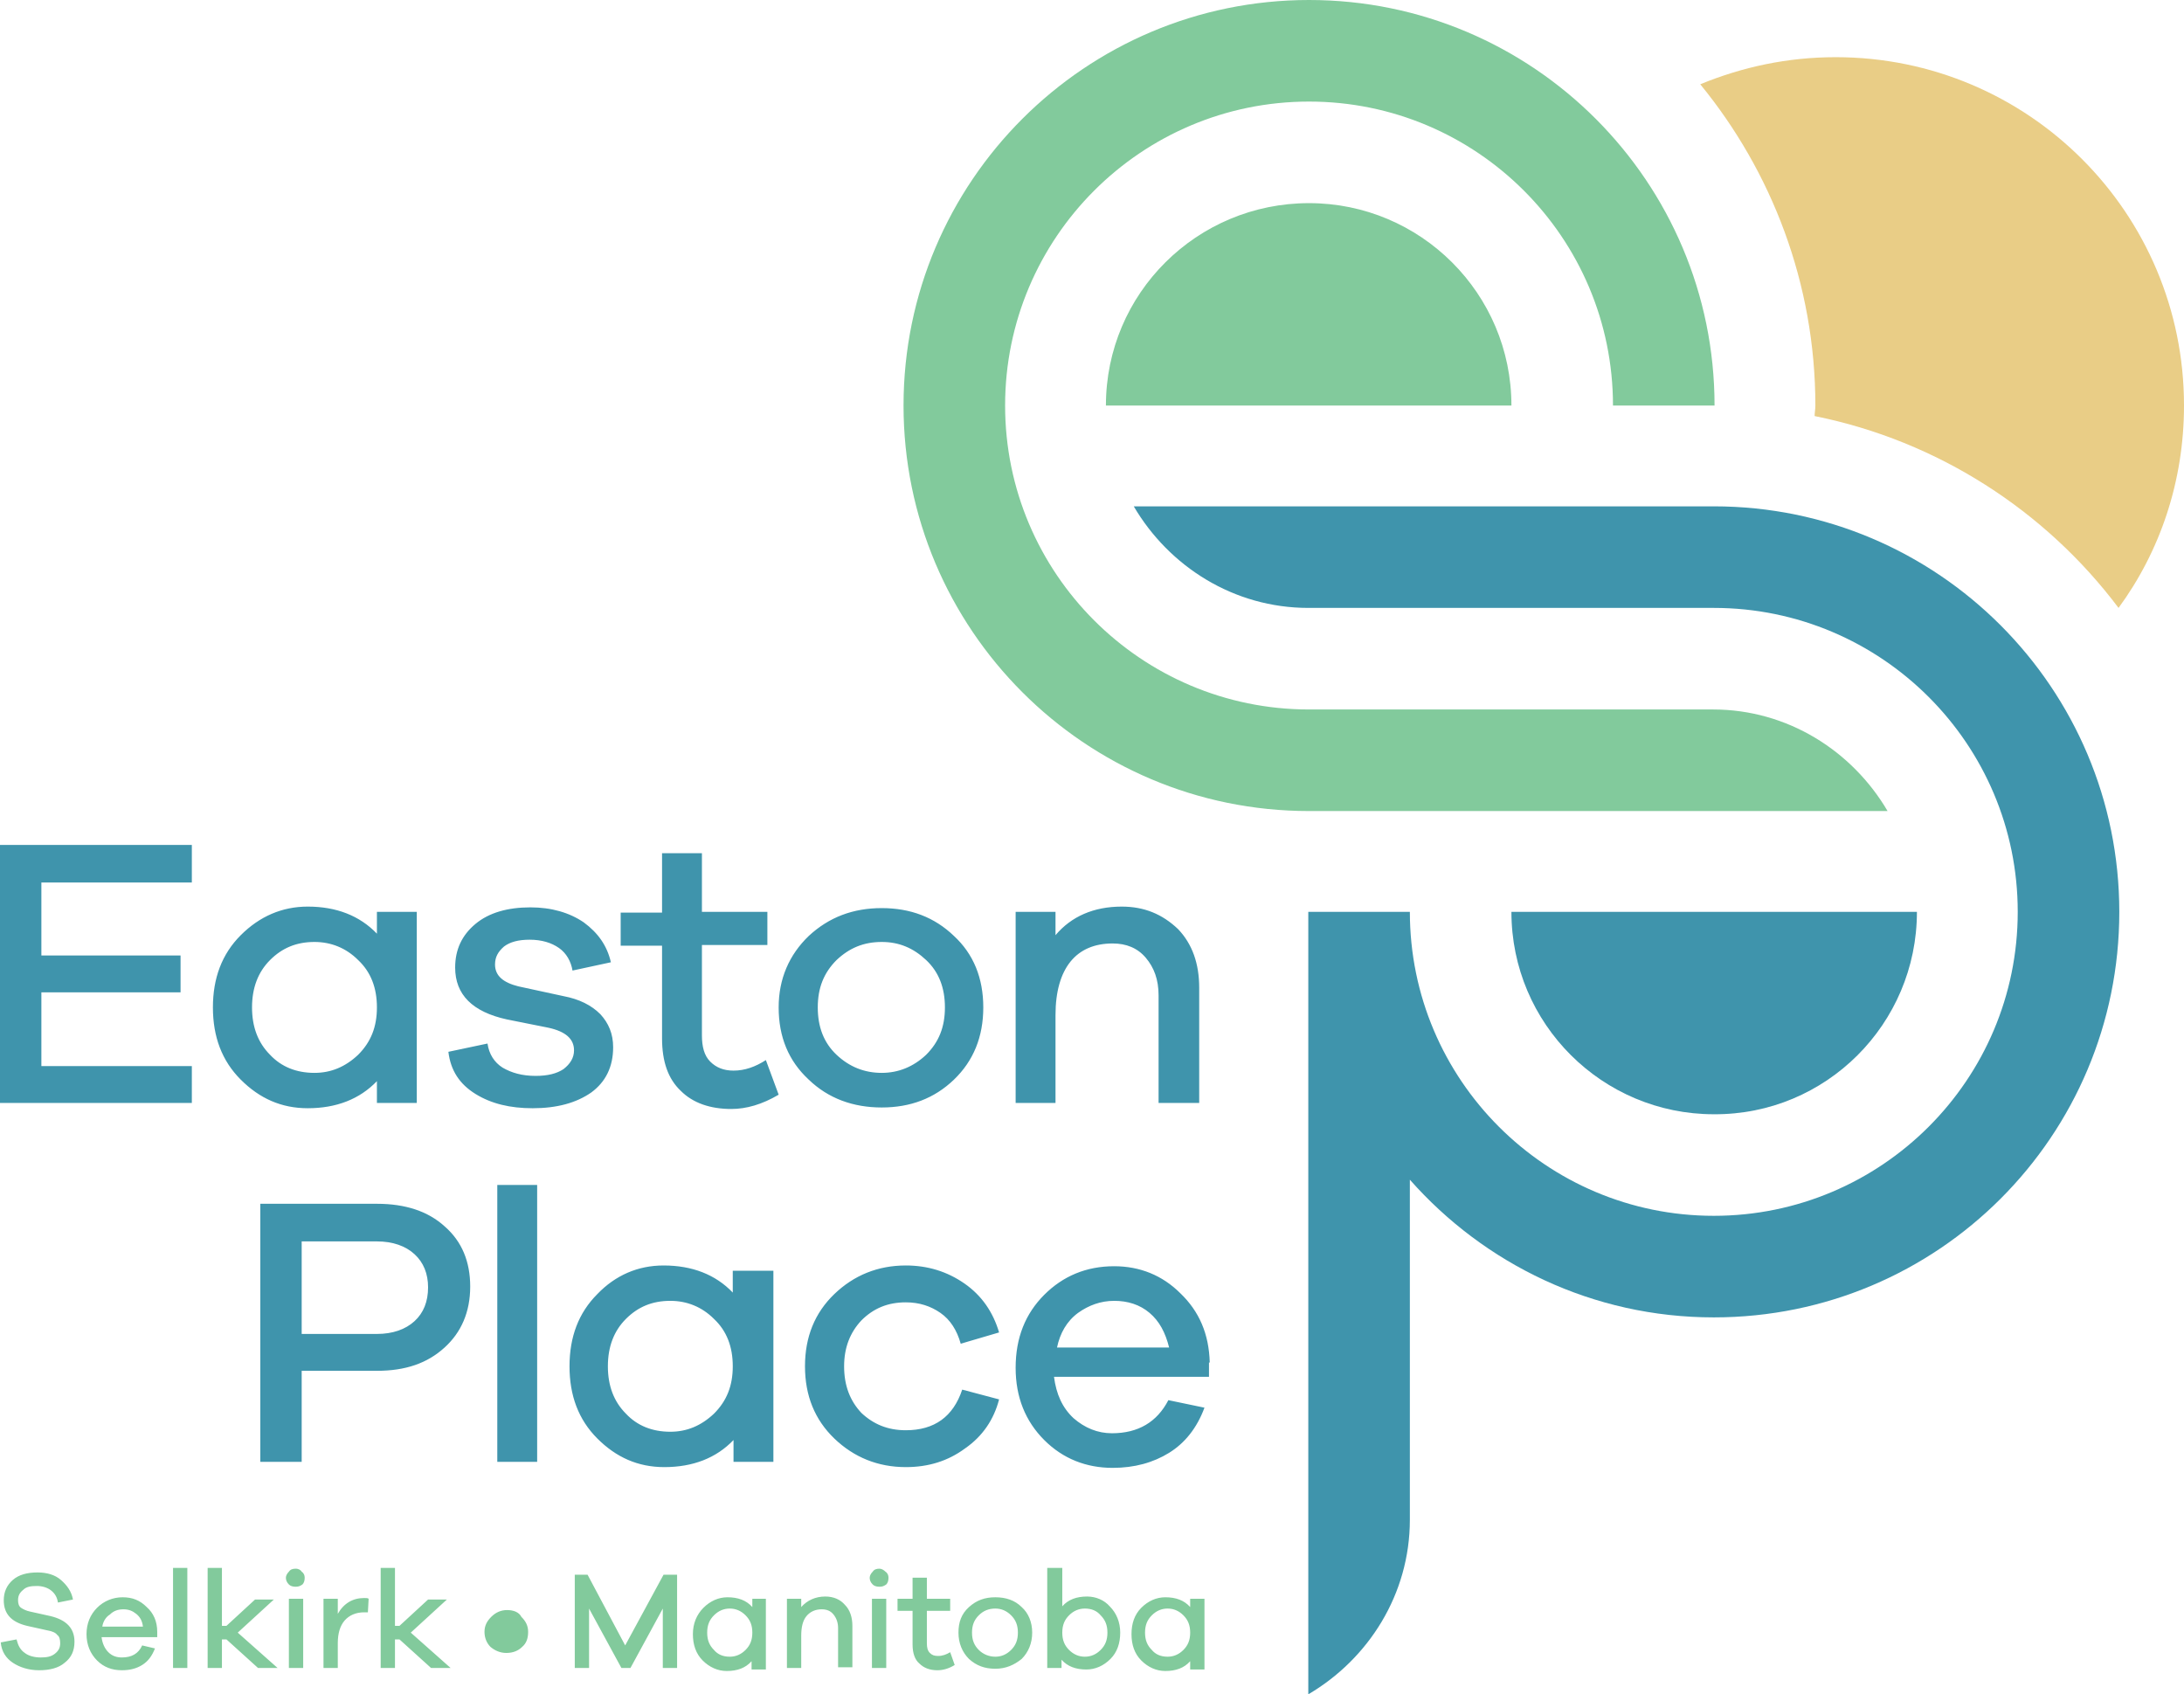
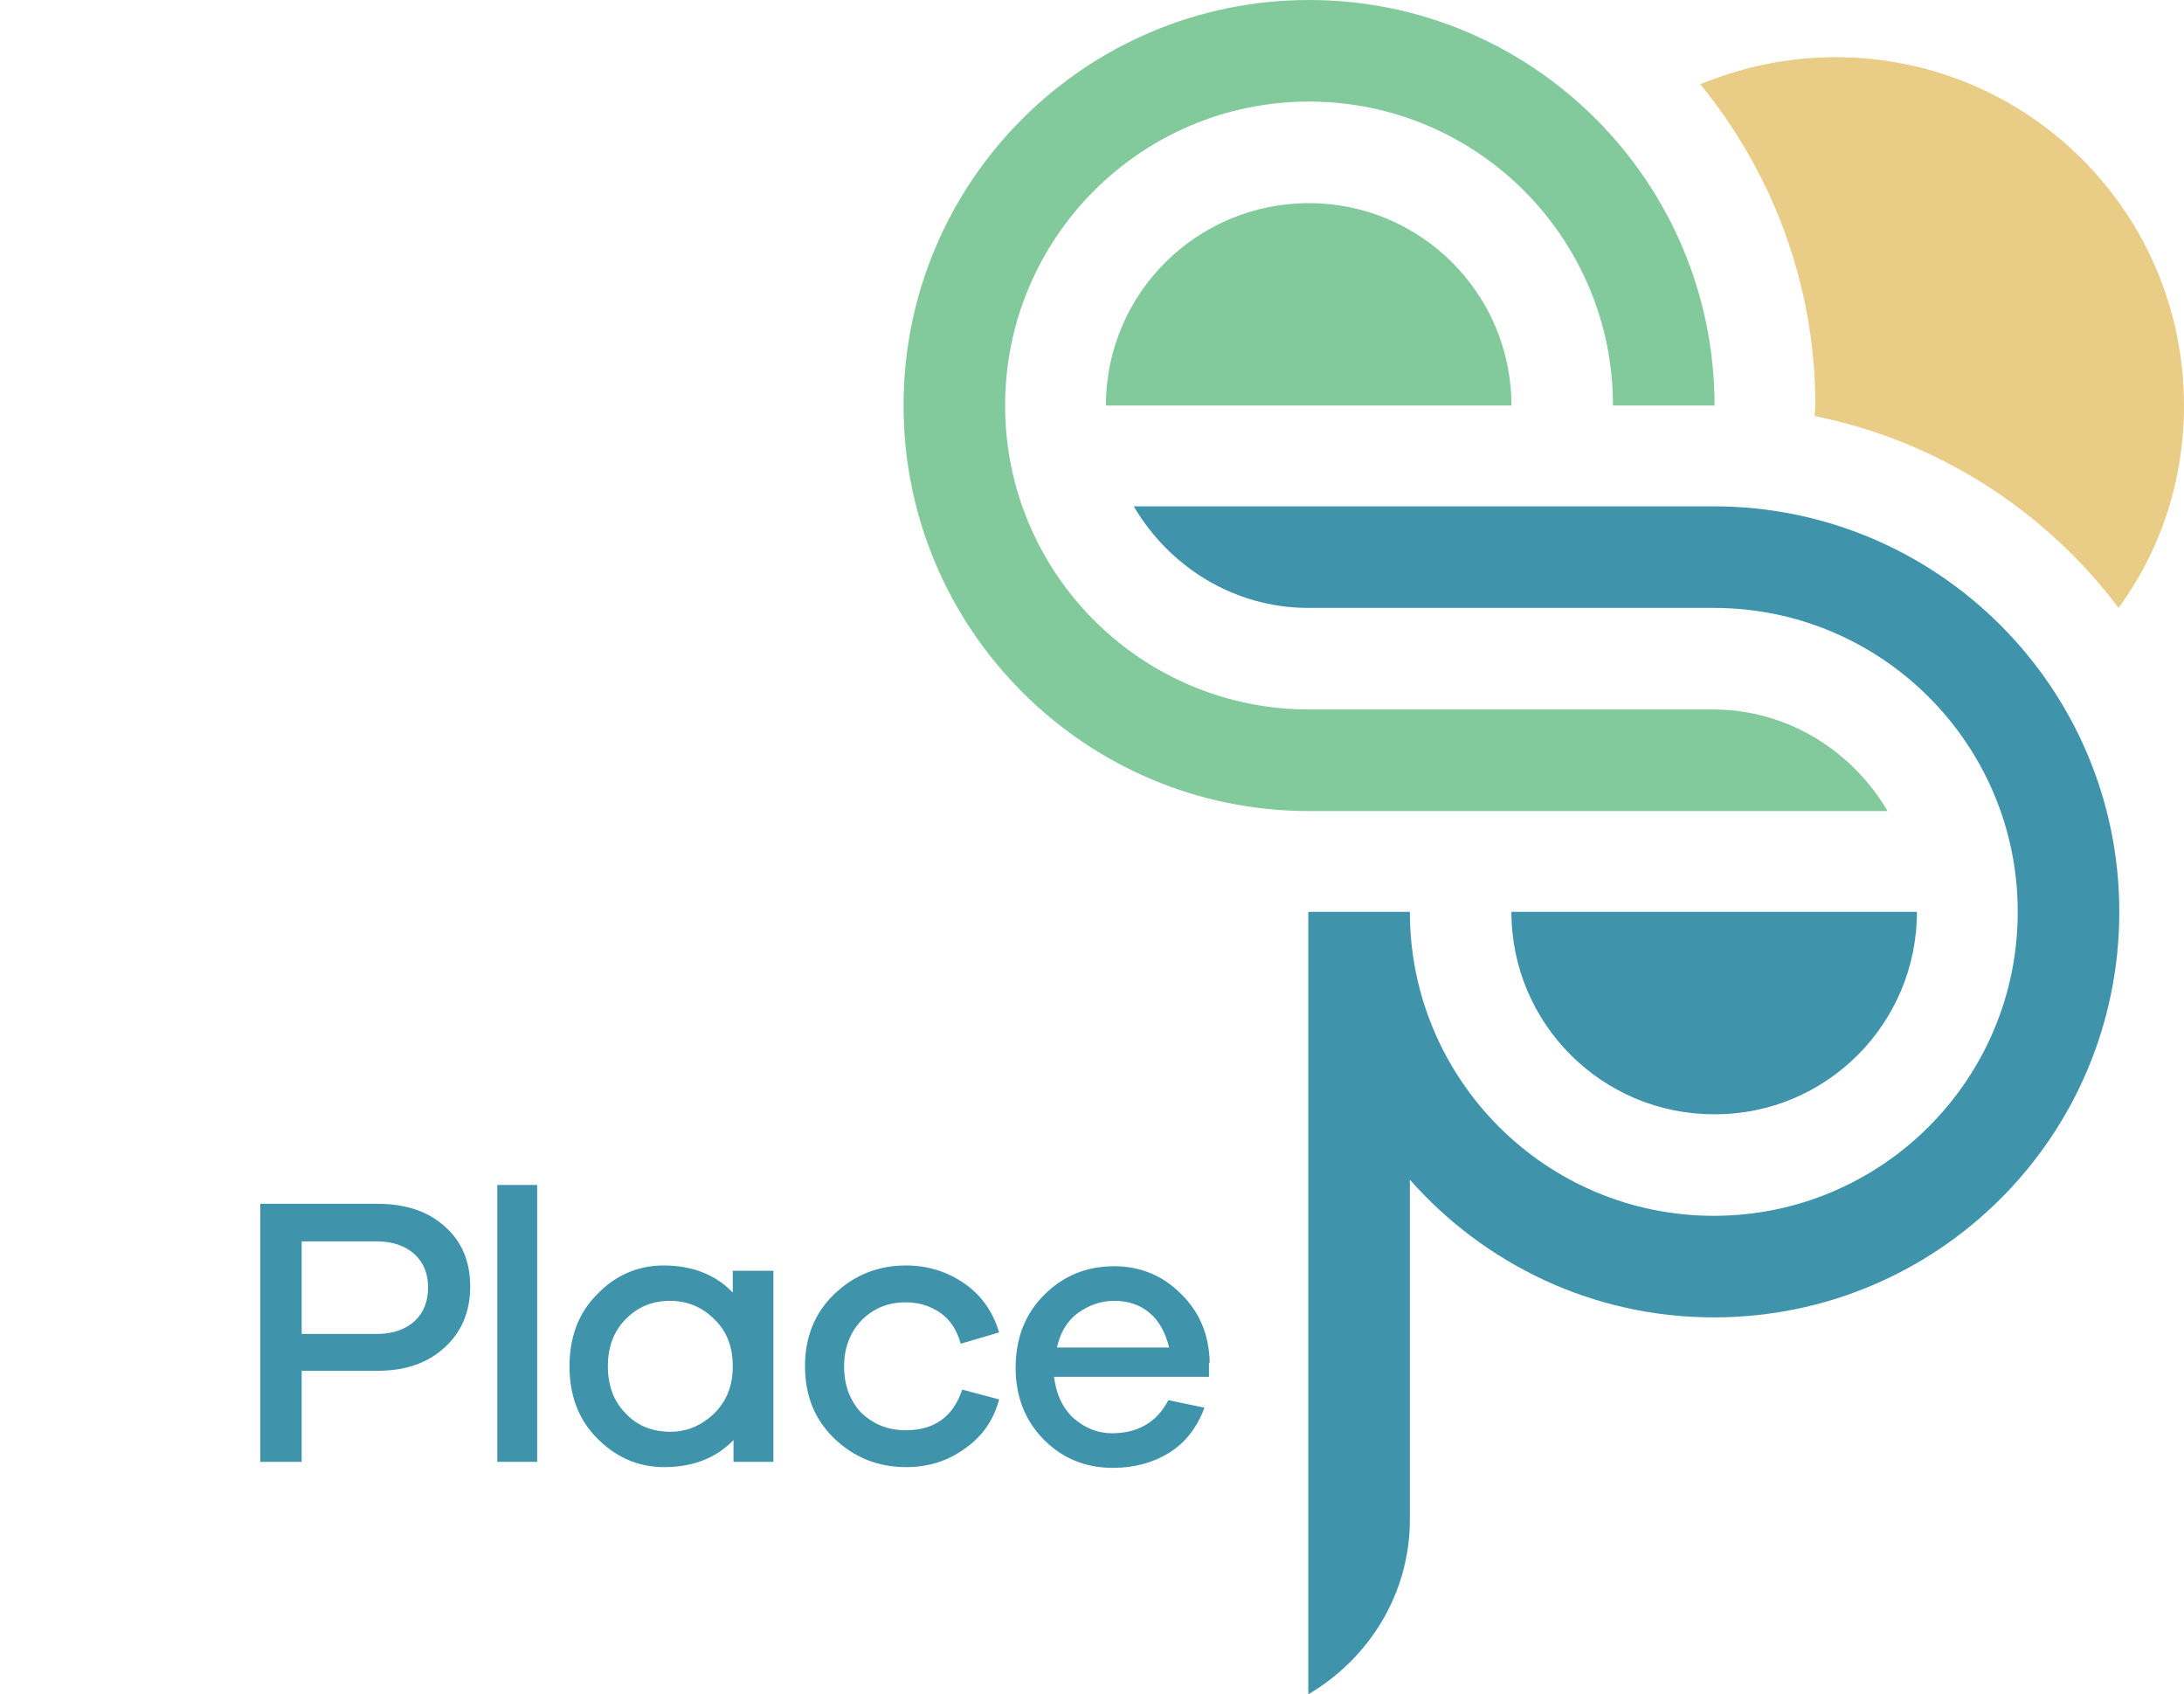
<svg xmlns="http://www.w3.org/2000/svg" viewBox="258.8 193.6 290.3 225.2" width="290.3" height="225.2">
  <defs>
    <style type="text/css">
	.st0{fill:#E9CD86;}
	.st1{fill:#3F94AC;}
	.st2{fill:#82CA9C;}
</style>
  </defs>
  <g>
    <g>
      <path class="st0" d="M549.1,247.5c0-25.6-20.7-46.3-46.3-46.3c-6.4,0-12.4,1.3-18,3.6c9.5,11.6,15.3,26.5,15.3,42.7 c0,0.5-0.1,1-0.1,1.4c16.4,3.3,30.7,12.6,40.4,25.5C545.9,266.9,549.1,257.6,549.1,247.5" />
      <path class="st1" d="M540.5,314.8L540.5,314.8c0-29.7-24.1-53.9-53.9-53.9h-77.1c4.7,8,13.3,13.5,23.2,13.5h53.9 c22.3,0,40.4,18.1,40.4,40.4c0,22.3-18.1,40.4-40.4,40.4c-22.3,0-40.4-18.1-40.4-40.4h-13.5v0v80.8h0v23.2 c8-4.7,13.5-13.3,13.5-23.2v-26.9v-18.3c9.9,11.2,24.3,18.3,40.4,18.3C516.4,368.7,540.5,344.6,540.5,314.8 M513.6,314.8h-53.9 c0,14.9,12.1,26.9,26.9,26.9C501.5,341.8,513.6,329.7,513.6,314.8z" />
      <path class="st2" d="M486.5,287.9h-53.7c-22.3,0-40.4-18.1-40.4-40.4c0-22.3,18.1-40.4,40.4-40.4c22.3,0,40.4,18.1,40.4,40.4h13.5 c0-29.7-24.1-53.9-53.9-53.9c-29.7,0-53.9,24.1-53.9,53.9c0,29.7,24.1,53.9,53.9,53.9h76.9C505,293.4,496.4,287.9,486.5,287.9 M405.8,247.5h53.9c0-14.9-12.1-26.9-26.9-26.9C417.9,220.6,405.8,232.6,405.8,247.5z" />
      <g>
        <g>
          <path class="st1" d="M406.9,366.5c1.8,0,3.4,0.5,4.7,1.6s2.1,2.6,2.6,4.6h-14.9c0.4-1.9,1.3-3.5,2.8-4.6 C403.5,367.1,405.1,366.5,406.9,366.5 M419.6,374.7c-0.1-3.8-1.4-6.8-3.9-9.2c-2.4-2.4-5.4-3.6-8.8-3.6c-3.7,0-6.8,1.3-9.3,3.8 c-2.5,2.5-3.8,5.7-3.8,9.7c0,3.9,1.3,7.1,3.8,9.6c2.5,2.5,5.6,3.7,9.1,3.7c2.9,0,5.4-0.7,7.5-2c2.1-1.3,3.7-3.3,4.7-6l-4.8-1 c-1.5,2.9-4,4.4-7.5,4.4c-1.9,0-3.6-0.7-5.1-2c-1.5-1.4-2.3-3.2-2.6-5.5h20.6V374.7z M379.2,383.7c-2.4,0-4.3-0.8-5.9-2.3 c-1.5-1.6-2.3-3.6-2.3-6.2c0-2.5,0.8-4.5,2.3-6.1c1.6-1.6,3.5-2.4,5.9-2.4c1.8,0,3.3,0.5,4.6,1.4c1.3,0.9,2.2,2.3,2.7,4.1 l5.1-1.5c-0.8-2.7-2.3-4.9-4.6-6.5c-2.3-1.6-4.9-2.4-7.8-2.4c-3.7,0-6.9,1.3-9.5,3.8s-3.9,5.7-3.9,9.6c0,3.9,1.3,7.1,3.9,9.6 c2.6,2.5,5.8,3.8,9.5,3.8c3,0,5.6-0.8,7.9-2.5c2.3-1.6,3.8-3.8,4.5-6.5l-4.9-1.3C385.5,381.9,383,383.7,379.2,383.7 M347.9,383.9c-2.4,0-4.4-0.8-5.9-2.4c-1.6-1.6-2.4-3.7-2.4-6.3c0-2.6,0.8-4.7,2.4-6.3c1.6-1.6,3.5-2.4,5.9-2.4 c2.2,0,4.2,0.8,5.8,2.4c1.7,1.6,2.5,3.7,2.5,6.3c0,2.6-0.8,4.6-2.5,6.3C352,383.1,350.1,383.9,347.9,383.9 M361.5,362.5h-5.3 v2.9c-2.3-2.4-5.4-3.6-9.2-3.6c-3.4,0-6.4,1.3-8.8,3.8c-2.5,2.5-3.7,5.7-3.7,9.6c0,3.9,1.2,7.1,3.7,9.6c2.5,2.5,5.4,3.8,8.9,3.8 c3.8,0,6.9-1.2,9.2-3.6v2.9h5.3V362.5z M330.2,351.1h-5.3v36.8h5.3V351.1z M298.9,370.8v-12.2h10c2.1,0,3.8,0.6,5,1.7 c1.2,1.1,1.8,2.6,1.8,4.4c0,1.9-0.6,3.4-1.8,4.5c-1.2,1.1-2.9,1.7-5,1.7H298.9z M293.4,353.6v34.3h5.5v-12.1h10 c3.8,0,6.7-1,9-3.1c2.2-2,3.4-4.7,3.4-8.1c0-3.3-1.1-6-3.4-8c-2.2-2-5.2-3-9-3H293.4z" />
-           <path class="st1" d="M407.9,314.1c-3.7,0-6.7,1.3-8.8,3.8v-3.1h-5.3v25.4h5.3v-11.7c0-3.1,0.7-5.5,2-7.1 c1.3-1.6,3.2-2.4,5.6-2.4c1.8,0,3.3,0.6,4.4,1.9c1.1,1.3,1.7,2.9,1.7,5v14.3h5.4v-15.3c0-3.2-0.9-5.8-2.8-7.8 C413.3,315.1,410.9,314.1,407.9,314.1 M376,336.2c-2.3,0-4.3-0.8-6-2.4c-1.7-1.6-2.5-3.7-2.5-6.3c0-2.6,0.8-4.6,2.5-6.3 c1.7-1.6,3.6-2.4,6-2.4c2.3,0,4.2,0.8,5.9,2.4c1.7,1.6,2.5,3.7,2.5,6.3c0,2.6-0.8,4.6-2.5,6.3 C380.2,335.4,378.2,336.2,376,336.2 M376,314.3c-3.8,0-7,1.2-9.7,3.7c-2.6,2.5-4,5.7-4,9.5c0,3.9,1.3,7.1,4,9.6 c2.6,2.5,5.9,3.7,9.7,3.7c3.8,0,7-1.2,9.6-3.7c2.6-2.5,3.9-5.7,3.9-9.6c0-3.9-1.3-7.1-3.9-9.5C383,315.5,379.8,314.3,376,314.3 M360.6,334.5c-1.4,0.9-2.8,1.4-4.3,1.4c-1.3,0-2.3-0.4-3.1-1.2c-0.8-0.8-1.1-2-1.1-3.5v-12h8.7v-4.4h-8.7V307h-5.3v7.9h-5.5 v4.4h5.5v12.3c0,3.1,0.8,5.4,2.5,7c1.6,1.6,3.9,2.4,6.7,2.4c2,0,4.1-0.6,6.3-1.9L360.6,334.5z M318.4,333.4 c0.3,2.5,1.5,4.3,3.6,5.6c2.1,1.3,4.6,1.9,7.6,1.9c3.2,0,5.8-0.7,7.8-2.1c1.9-1.4,2.9-3.4,2.9-6c0-1.8-0.6-3.2-1.7-4.4 c-1.2-1.2-2.8-2-4.9-2.4l-6-1.3c-2-0.5-3.1-1.4-3.1-2.9c0-1,0.4-1.7,1.2-2.4c0.8-0.6,1.9-0.9,3.4-0.9c1.6,0,2.9,0.4,3.9,1.1 c1,0.7,1.6,1.8,1.8,3l5.1-1.1c-0.5-2.2-1.7-3.9-3.6-5.3c-1.9-1.3-4.3-2-7.1-2c-3,0-5.5,0.7-7.3,2.2c-1.8,1.5-2.7,3.4-2.7,5.8 c0,3.6,2.3,5.9,6.9,6.9l5.5,1.1c2.3,0.5,3.4,1.5,3.4,3c0,1-0.5,1.8-1.4,2.5c-0.9,0.6-2.1,0.9-3.7,0.9c-1.8,0-3.2-0.4-4.4-1.1 c-1.1-0.7-1.8-1.8-2-3.2L318.4,333.4z M300.6,336.2c-2.4,0-4.4-0.8-5.9-2.4c-1.6-1.6-2.4-3.7-2.4-6.3c0-2.6,0.8-4.7,2.4-6.3 c1.6-1.6,3.5-2.4,5.9-2.4c2.2,0,4.2,0.8,5.8,2.4c1.7,1.6,2.5,3.7,2.5,6.3c0,2.6-0.8,4.6-2.5,6.3 C304.7,335.4,302.8,336.2,300.6,336.2 M314.2,314.8h-5.3v2.9c-2.3-2.4-5.4-3.6-9.2-3.6c-3.4,0-6.4,1.3-8.9,3.8 c-2.5,2.5-3.7,5.7-3.7,9.6c0,3.9,1.2,7.1,3.7,9.6c2.5,2.5,5.4,3.8,8.9,3.8c3.8,0,6.9-1.2,9.2-3.6v2.9h5.3V314.8z M284.4,335.3 h-20.1v-9.8h18.5v-4.9h-18.5v-9.7h20v-5h-25.5v34.3h25.5V335.3z" />
        </g>
      </g>
-       <path class="st2" d="M414,413.8c-0.9,0-1.6-0.3-2.1-0.9c-0.6-0.6-0.9-1.3-0.9-2.3s0.3-1.7,0.9-2.3c0.6-0.6,1.3-0.9,2.1-0.9 c0.8,0,1.5,0.3,2.1,0.9c0.6,0.6,0.9,1.3,0.9,2.3s-0.3,1.7-0.9,2.3C415.5,413.5,414.8,413.8,414,413.8 M419,406.1H417v1.1 c-0.8-0.9-1.9-1.3-3.3-1.3c-1.2,0-2.3,0.5-3.2,1.4c-0.9,0.9-1.3,2.1-1.3,3.5c0,1.4,0.4,2.6,1.3,3.5c0.9,0.9,2,1.4,3.2,1.4 c1.4,0,2.5-0.4,3.3-1.3v1.1h1.9V406.1z M403,413.8c-0.8,0-1.5-0.3-2.1-0.9c-0.6-0.6-0.9-1.3-0.9-2.3s0.3-1.7,0.9-2.3 c0.6-0.6,1.3-0.9,2.1-0.9c0.9,0,1.6,0.3,2.1,0.9c0.6,0.6,0.9,1.3,0.9,2.3s-0.3,1.7-0.9,2.3C404.5,413.5,403.8,413.8,403,413.8 M403.3,405.8c-1.4,0-2.5,0.4-3.3,1.3V402H398v13.3h1.9v-1.1c0.8,0.9,1.9,1.3,3.3,1.3c1.2,0,2.3-0.5,3.2-1.4 c0.9-0.9,1.3-2.1,1.3-3.5c0-1.4-0.5-2.6-1.4-3.5C405.6,406.3,404.5,405.8,403.3,405.8 M391.1,413.8c-0.8,0-1.6-0.3-2.2-0.9 c-0.6-0.6-0.9-1.3-0.9-2.3s0.3-1.7,0.9-2.3c0.6-0.6,1.3-0.9,2.2-0.9c0.8,0,1.5,0.3,2.1,0.9c0.6,0.6,0.9,1.3,0.9,2.3 s-0.3,1.7-0.9,2.3C392.6,413.5,391.9,413.8,391.1,413.8 M391.1,405.9c-1.4,0-2.5,0.4-3.5,1.3c-1,0.9-1.4,2-1.4,3.4 s0.5,2.6,1.4,3.5c1,0.9,2.1,1.3,3.5,1.3c1.4,0,2.5-0.5,3.5-1.3c0.9-0.9,1.4-2.1,1.4-3.5s-0.5-2.6-1.4-3.4 C393.7,406.3,392.5,405.9,391.1,405.9 M385.1,413.2c-0.5,0.3-1,0.5-1.6,0.5c-0.5,0-0.8-0.1-1.1-0.4c-0.3-0.3-0.4-0.7-0.4-1.3v-4.3 h3.1v-1.6H382v-2.8h-1.9v2.8h-2v1.6h2v4.5c0,1.1,0.3,2,0.9,2.5c0.6,0.6,1.4,0.9,2.4,0.9c0.7,0,1.5-0.2,2.3-0.7L385.1,413.2z M376.6,406.1h-1.9v9.2h1.9V406.1z M375.7,402.1c-0.4,0-0.7,0.1-0.9,0.4c-0.2,0.2-0.4,0.5-0.4,0.8c0,0.3,0.1,0.6,0.4,0.9 c0.2,0.2,0.5,0.3,0.9,0.3c0.4,0,0.6-0.1,0.9-0.3c0.2-0.2,0.3-0.5,0.3-0.9c0-0.3-0.1-0.6-0.4-0.8 C376.3,402.3,376,402.1,375.7,402.1 M368.5,405.8c-1.3,0-2.4,0.5-3.2,1.4v-1.1h-1.9v9.2h1.9V411c0-1.1,0.2-2,0.7-2.6 c0.5-0.6,1.2-0.9,2-0.9c0.7,0,1.2,0.2,1.6,0.7c0.4,0.5,0.6,1.1,0.6,1.8v5.2h1.9v-5.5c0-1.1-0.3-2.1-1-2.8 C370.5,406.2,369.6,405.8,368.5,405.8 M355.8,413.8c-0.9,0-1.6-0.3-2.1-0.9c-0.6-0.6-0.9-1.3-0.9-2.3s0.3-1.7,0.9-2.3 c0.6-0.6,1.3-0.9,2.1-0.9c0.8,0,1.5,0.3,2.1,0.9c0.6,0.6,0.9,1.3,0.9,2.3s-0.3,1.7-0.9,2.3C357.3,413.5,356.6,413.8,355.8,413.8 M360.7,406.1h-1.9v1.1c-0.8-0.9-1.9-1.3-3.3-1.3c-1.2,0-2.3,0.5-3.2,1.4c-0.9,0.9-1.4,2.1-1.4,3.5c0,1.4,0.4,2.6,1.3,3.5 c0.9,0.9,2,1.4,3.2,1.4c1.4,0,2.5-0.4,3.3-1.3v1.1h1.9V406.1z M348.7,402.9H347l-5.1,9.4l-5-9.4h-1.7v12.4h1.9v-7.9l4.3,7.9h1.2 l4.3-7.9v7.9h1.9V402.9z M326.2,407.6c-0.8,0-1.5,0.3-2.1,0.9c-0.6,0.6-0.9,1.2-0.9,2c0,0.8,0.3,1.5,0.8,2 c0.6,0.5,1.3,0.8,2.1,0.8c0.9,0,1.6-0.3,2.1-0.8c0.6-0.5,0.8-1.2,0.8-2c0-0.8-0.3-1.4-0.9-2C327.8,407.9,327.1,407.6,326.2,407.6 M318.7,415.3l-5.3-4.7l4.8-4.4h-2.5l-3.8,3.5h-0.6V402h-1.9v13.3h1.9v-3.8h0.6l4.2,3.8H318.7z M307.2,406c-1.5,0-2.7,0.7-3.5,2.1 v-2h-1.9v9.2h1.9V412c0-1.3,0.3-2.3,0.9-3c0.6-0.7,1.5-1.1,2.6-1.1c0.3,0,0.4,0,0.5,0l0.1-1.8C307.7,406,307.5,406,307.2,406 M299.1,406.1h-1.9v9.2h1.9V406.1z M298.1,402.1c-0.4,0-0.7,0.1-0.9,0.4c-0.2,0.2-0.4,0.5-0.4,0.8c0,0.3,0.1,0.6,0.4,0.9 c0.2,0.2,0.5,0.3,0.9,0.3c0.4,0,0.6-0.1,0.9-0.3c0.2-0.2,0.3-0.5,0.3-0.9c0-0.3-0.1-0.6-0.4-0.8 C298.8,402.3,298.5,402.1,298.1,402.1 M295.7,415.3l-5.3-4.7l4.8-4.4h-2.5l-3.8,3.5h-0.6V402h-1.9v13.3h1.9v-3.8h0.6l4.2,3.8 H295.7z M283.7,402h-1.9v13.3h1.9V402z M275.2,407.5c0.7,0,1.2,0.2,1.7,0.6c0.5,0.4,0.8,0.9,0.9,1.7h-5.4c0.1-0.7,0.5-1.3,1-1.6 C273.9,407.7,274.5,407.5,275.2,407.5 M279.7,410.5c0-1.4-0.5-2.5-1.4-3.3c-0.9-0.9-1.9-1.3-3.2-1.3c-1.3,0-2.5,0.5-3.4,1.4 c-0.9,0.9-1.4,2.1-1.4,3.5c0,1.4,0.5,2.6,1.4,3.5c0.9,0.9,2,1.3,3.3,1.3c1,0,1.9-0.2,2.7-0.7s1.3-1.2,1.7-2.2l-1.7-0.4 c-0.5,1.1-1.4,1.6-2.7,1.6c-0.7,0-1.3-0.2-1.8-0.7c-0.5-0.5-0.8-1.2-0.9-2h7.4V410.5z M263.8,402.6c-1.4,0-2.5,0.3-3.3,1 c-0.8,0.7-1.2,1.6-1.2,2.7c0,1.8,1,2.9,3.1,3.4l2.7,0.6c0.6,0.1,1.1,0.3,1.3,0.6c0.3,0.2,0.4,0.6,0.4,1.1c0,0.6-0.2,1-0.7,1.4 c-0.5,0.4-1.1,0.5-1.9,0.5c-0.8,0-1.6-0.2-2.1-0.6c-0.6-0.4-0.9-1-1.1-1.8l-2.1,0.4c0.1,1.2,0.7,2.1,1.6,2.7c0.9,0.6,2.1,1,3.5,1 c1.4,0,2.6-0.3,3.4-1c0.9-0.7,1.3-1.6,1.3-2.8c0-1.8-1.1-2.9-3.2-3.4l-2.7-0.6c-0.5-0.1-0.9-0.3-1.2-0.5c-0.3-0.2-0.4-0.6-0.4-1 c0-0.6,0.2-1,0.7-1.4c0.4-0.4,1-0.5,1.8-0.5c0.7,0,1.4,0.2,1.9,0.6c0.5,0.4,0.8,0.9,0.9,1.6l2-0.4c-0.2-1.1-0.8-1.9-1.6-2.6 C266.1,402.9,265,402.6,263.8,402.6" />
    </g>
  </g>
</svg>